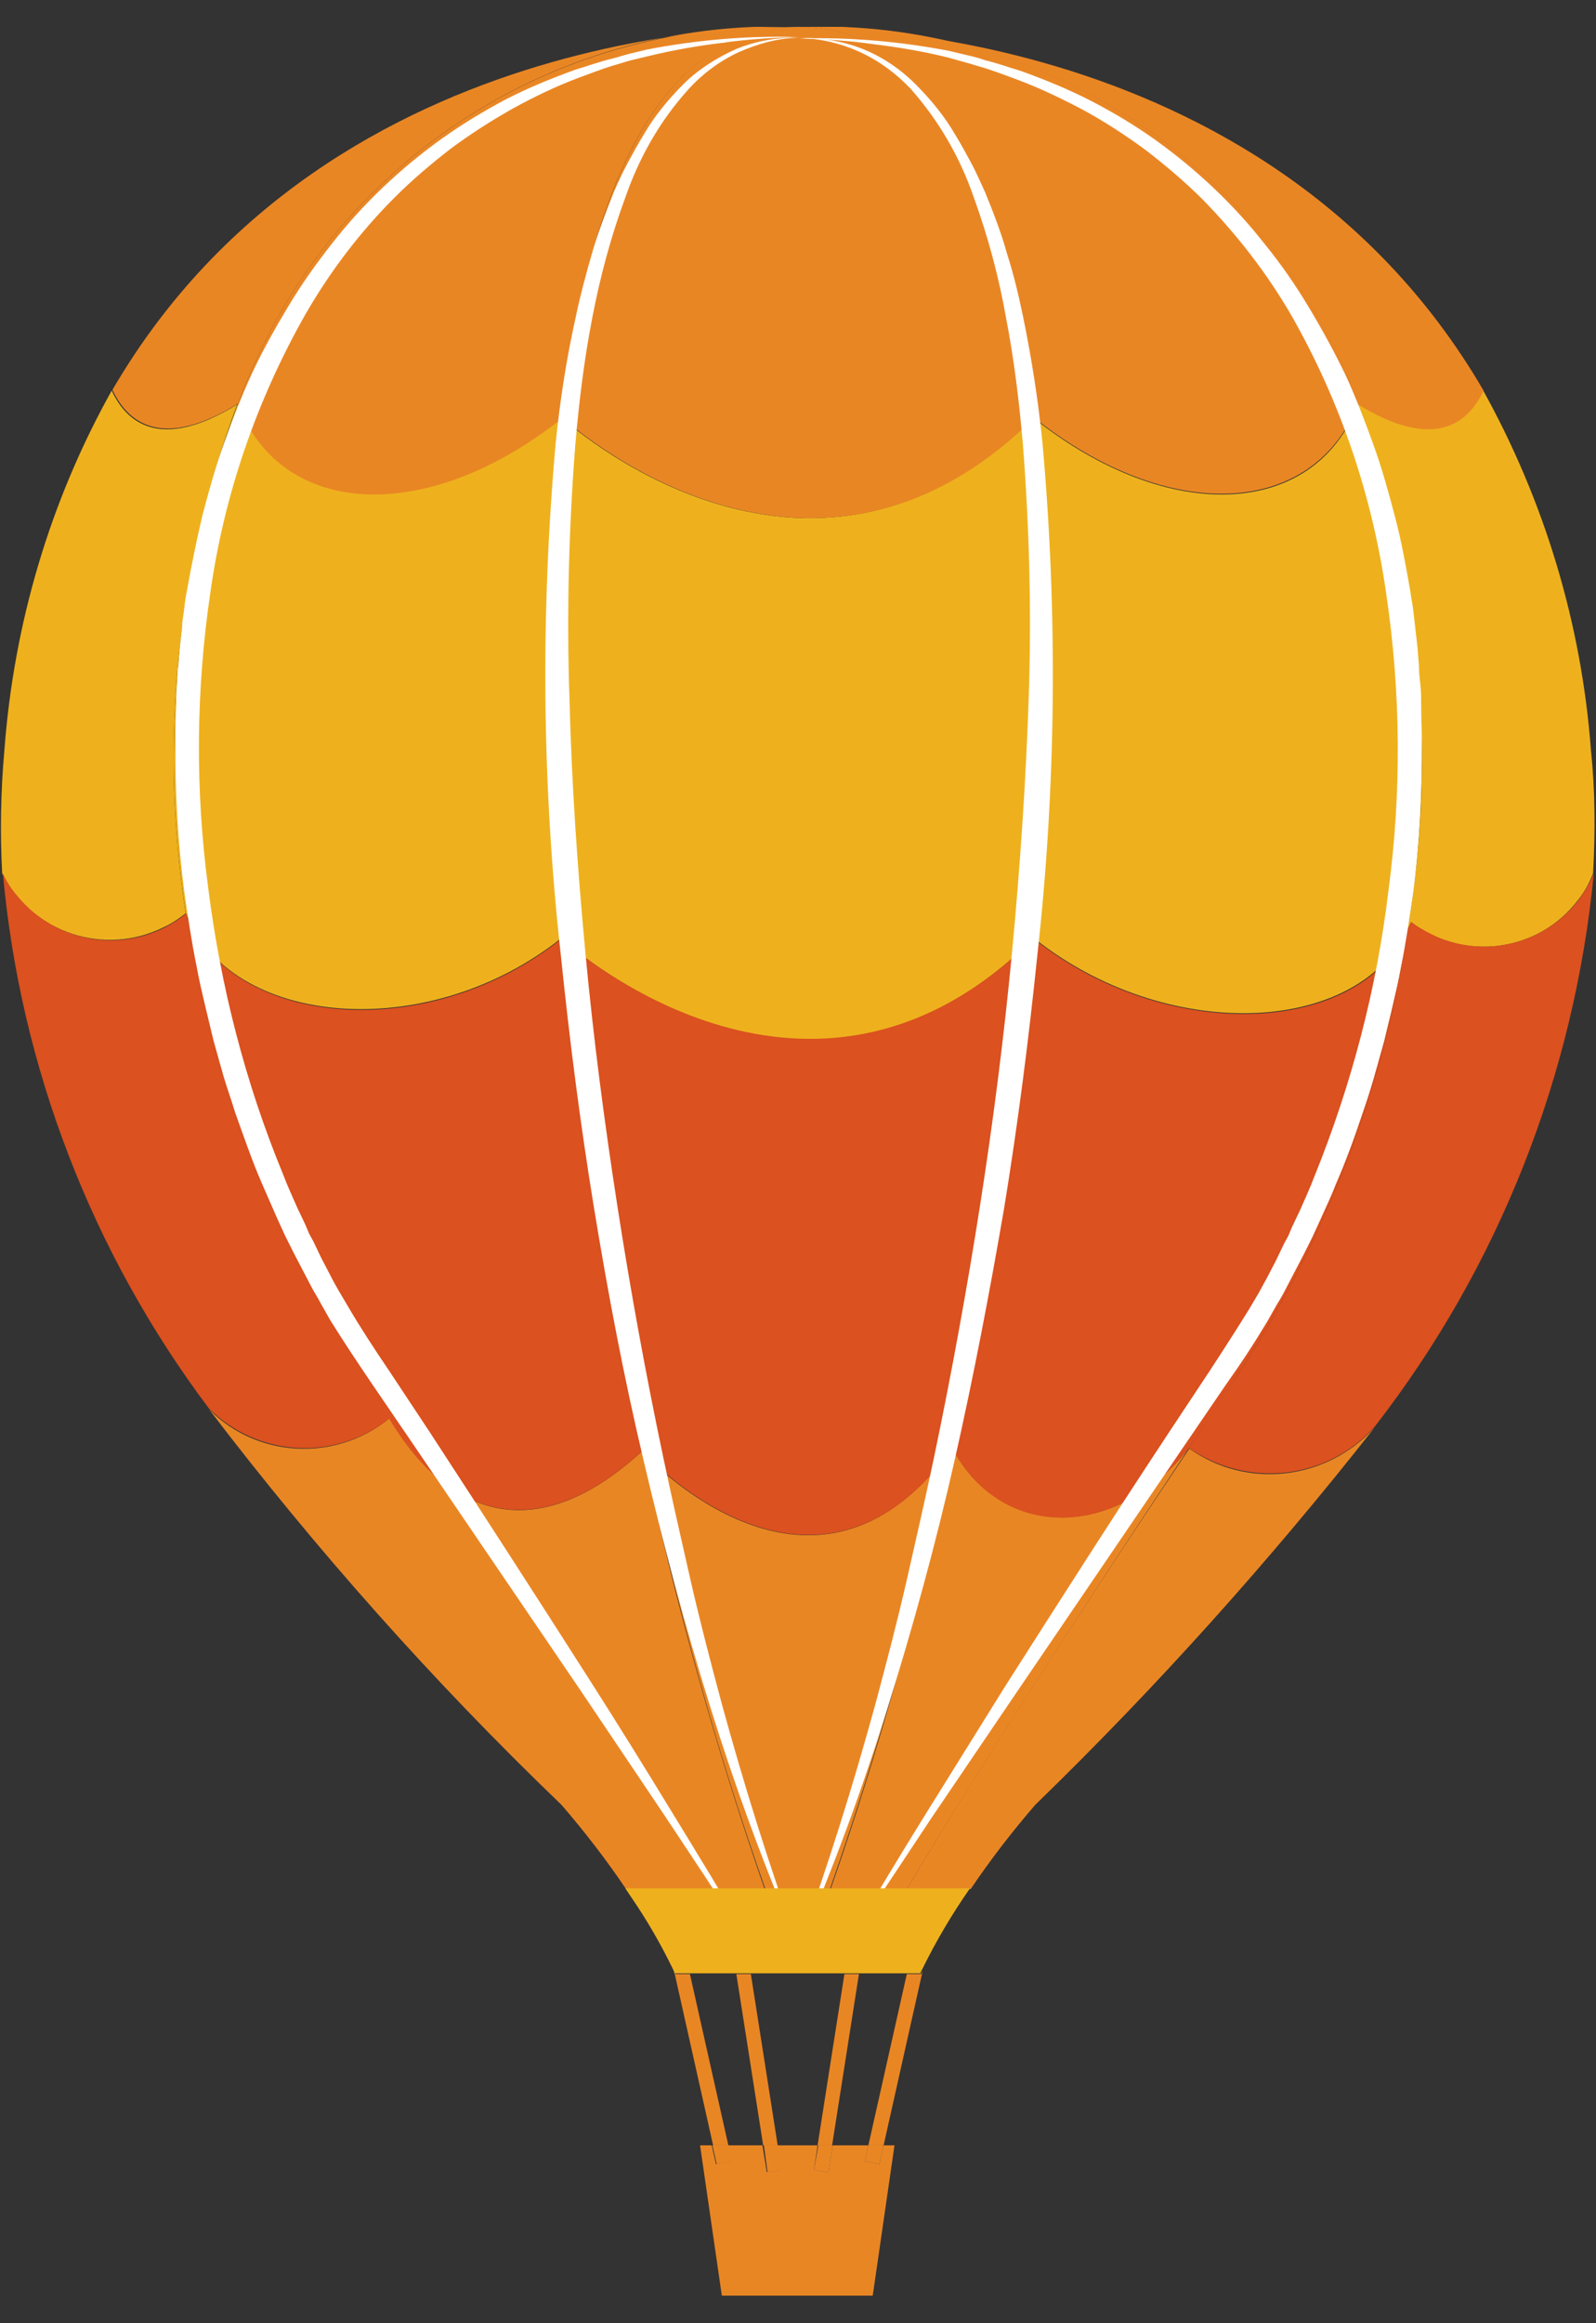
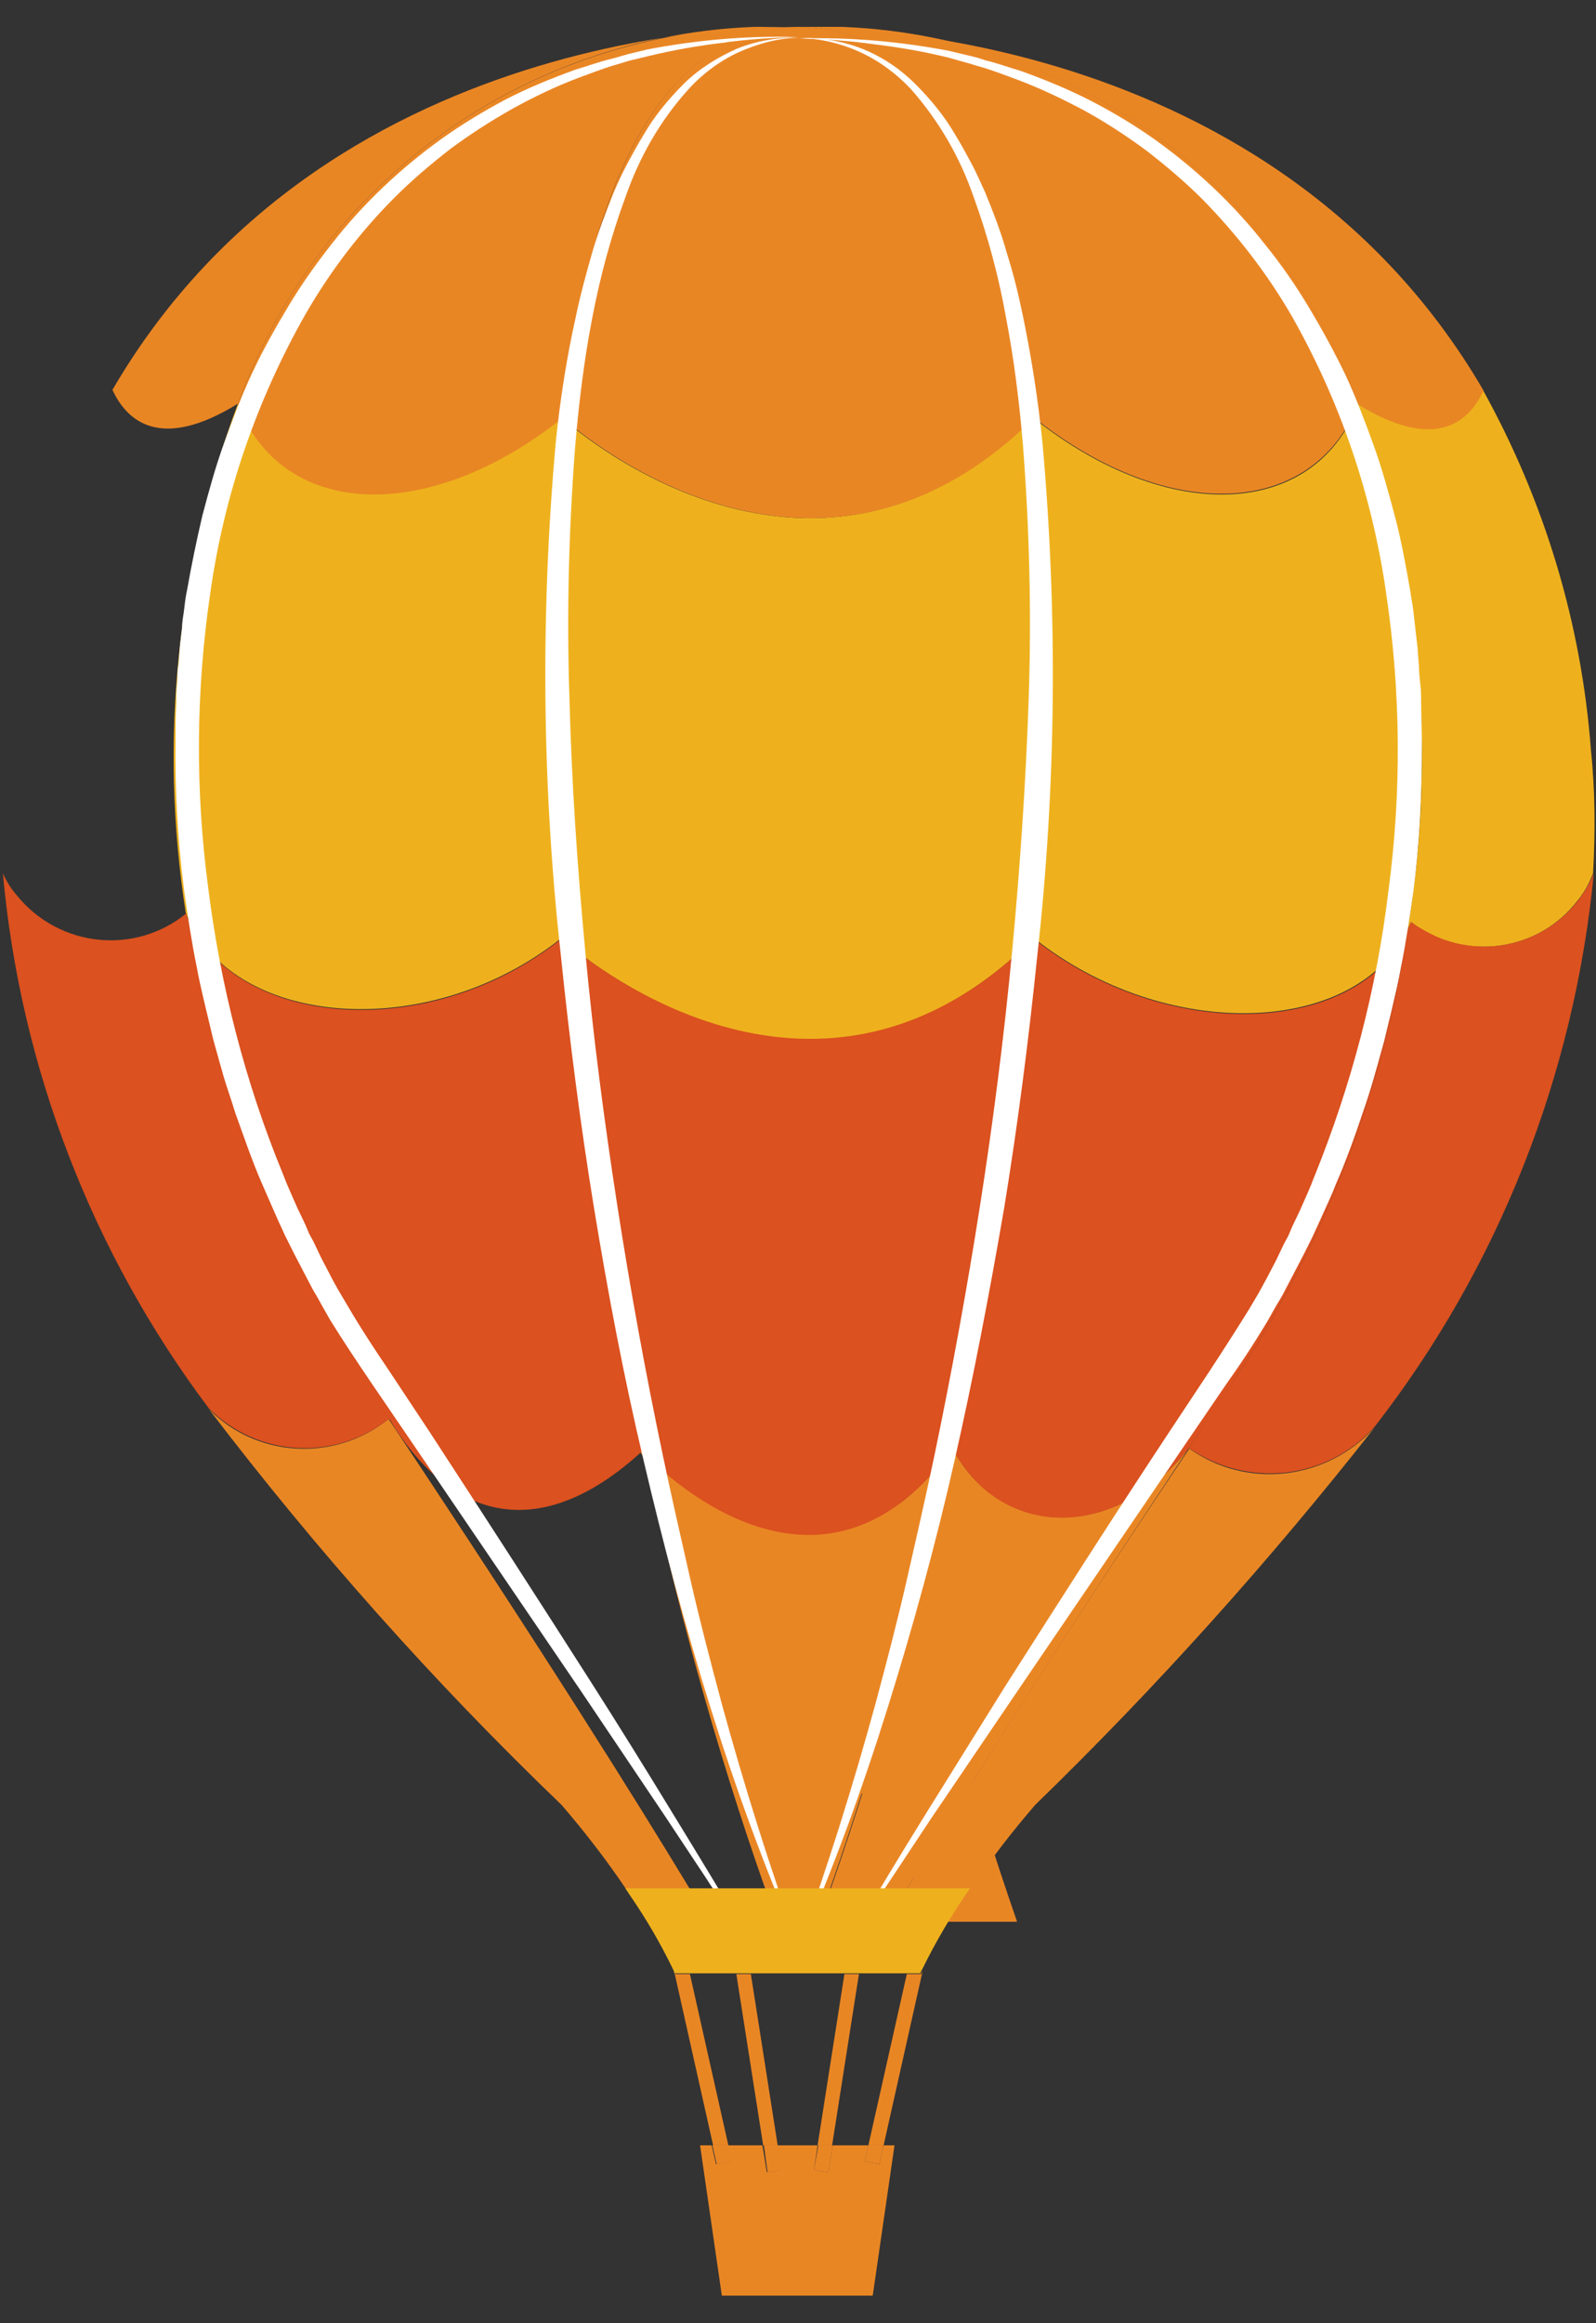
<svg xmlns="http://www.w3.org/2000/svg" id="house_media_move" width="22" height="32" viewBox="0 0 22 32">
  <rect x="0" y="0" width="22" height="32" fill="#333333" stroke="none" />
  <defs>
    <style>
      .cls-1 {
        fill: #fff;
      }

      .cls-2 {
        fill: none;
      }

      .cls-3 {
        fill: #e98624;
      }

      .cls-4 {
        fill: #db511f;
      }

      .cls-5 {
        clip-path: url(#clippath);
      }

      .cls-6 {
        fill: #eeb11d;
      }
    </style>
    <clipPath id="clippath">
      <rect class="cls-2" x=".01" y=".37" width="21.98" height="31.25" />
    </clipPath>
  </defs>
  <rect class="cls-2" width="22" height="32" />
  <g>
    <path id="_パス_60924" data-name="パス 60924" class="cls-3" d="M12.18,29.55l-.06.26-.2-.04.05-.22h-.49l-.06.37-.2-.03.05-.34h-.55l.05.34-.2.03-.06-.37h-.49l.05.22-.2.04-.06-.26h-.16l.3,2.07h2.08l.3-2.07h-.15Z" />
    <g id="_グループ_10126" data-name="グループ 10126">
      <g class="cls-5">
        <g id="_グループ_10125" data-name="グループ 10125">
          <path id="_パス_60925" data-name="パス 60925" class="cls-3" d="M9.5,27.19h-.19l-.02-.05.54,2.41h.21l-.53-2.36Z" />
          <path id="_パス_60926" data-name="パス 60926" class="cls-3" d="M10.08,29.77l-.05-.22h-.21l.06.26.2-.04Z" />
          <path id="_パス_60927" data-name="パス 60927" class="cls-3" d="M12.5,27.19l-.53,2.36h.21l.54-2.41-.02.05h-.19Z" />
          <path id="_パス_60928" data-name="パス 60928" class="cls-3" d="M11.92,29.77l.2.04.06-.26h-.21l-.05.22Z" />
          <path id="_パス_60929" data-name="パス 60929" class="cls-3" d="M10.15,27.19l.37,2.36h.2l-.37-2.36h-.2Z" />
          <path id="_パス_60930" data-name="パス 60930" class="cls-3" d="M10.58,29.92l.2-.03-.05-.34h-.2l.05.37Z" />
          <path id="_パス_60931" data-name="パス 60931" class="cls-3" d="M11.22,29.89l.2.03.06-.37h-.2l-.06.34Z" />
          <path id="_パス_60932" data-name="パス 60932" class="cls-6" d="M7.75,12.92l.05.04c-.25-2.4-.27-4.81-.05-7.21-1.86,1.48-3.86,1.38-4.47-.19-.84,2.24-1.09,4.65-.72,7.01h0c.6,1.57,3.32,1.83,5.18.35" />
          <path id="_パス_60933" data-name="パス 60933" class="cls-3" d="M3.28,5.57c.6,1.57,2.61,1.67,4.47.19.36-3.21,1.37-5.38,3.25-5.38-3.43-.14-6.56,1.96-7.72,5.19" />
-           <path id="_パス_60934" data-name="パス 60934" class="cls-3" d="M8.88,20.02l-.03-.03c-1.36,1.25-2.6,1.02-3.48-.45h-.03c2.15,3.24,3.44,5.29,4.15,6.48h1.05c-.68-1.96-1.24-3.97-1.67-6" />
+           <path id="_パス_60934" data-name="パス 60934" class="cls-3" d="M8.88,20.02l-.03-.03h-.03c2.15,3.24,3.44,5.29,4.15,6.48h1.05c-.68-1.96-1.24-3.97-1.67-6" />
          <path id="_パス_60935" data-name="パス 60935" class="cls-4" d="M8.85,19.99l.03.03c-.5-2.33-.87-4.68-1.09-7.05l-.05-.04c-1.86,1.48-4.57,1.22-5.18-.35h0c.31,2.27,1.12,4.44,2.37,6.35l.41.62h.03c.88,1.46,2.13,1.68,3.48.44" />
-           <path id="_パス_60936" data-name="パス 60936" class="cls-6" d="M2.56,12.58c-.37-2.36-.12-4.77.71-7.01-1.07.66-1.53.24-1.73-.19C.69,6.9.19,8.59.06,10.34c-.05.56-.06,1.13-.03,1.69.41.82,1.41,1.15,2.23.74.11-.05.21-.12.3-.19" />
          <path id="_パス_60937" data-name="パス 60937" class="cls-3" d="M5.35,19.55c-.74.59-1.81.53-2.47-.14,1.48,1.94,3.1,3.76,4.86,5.45.32.37.62.76.89,1.16h.88c-.72-1.19-2-3.24-4.15-6.47" />
          <path id="_パス_60938" data-name="パス 60938" class="cls-4" d="M5.35,19.55l-.41-.62c-1.25-1.92-2.06-4.09-2.37-6.35-.71.58-1.76.47-2.34-.25-.08-.09-.14-.19-.19-.3.24,2.67,1.23,5.23,2.84,7.37.67.67,1.73.73,2.47.15" />
          <path id="_パス_60939" data-name="パス 60939" class="cls-3" d="M3.28,5.57h0C4.44,2.34,7.57.24,11,.37c0,0-6.41-.22-9.45,5,.2.43.66.85,1.73.19" />
          <path id="_パス_60940" data-name="パス 60940" class="cls-3" d="M8.88,20.02c.43,2.03.98,4.04,1.67,6h.89c.69-1.98,1.26-4.01,1.68-6.07-1.78,2.49-3.96.37-4.25.07" />
          <path id="_パス_60941" data-name="パス 60941" class="cls-6" d="M7.79,12.97c.42.36,3.51,2.84,6.41,0,.25-2.4.27-4.81.05-7.22-3.14,3.12-6.51,0-6.51,0-.22,2.4-.21,4.81.05,7.21" />
          <path id="_パス_60942" data-name="パス 60942" class="cls-3" d="M7.75,5.75s3.37,3.12,6.51,0c-.36-3.21-1.37-5.38-3.25-5.38s-2.9,2.17-3.25,5.38" />
          <path id="_パス_60943" data-name="パス 60943" class="cls-4" d="M7.79,12.97c.22,2.37.59,4.73,1.09,7.05.29.3,2.46,2.41,4.25-.07.49-2.3.85-4.63,1.07-6.98-2.9,2.83-6,.35-6.41,0" />
          <path id="_パス_60944" data-name="パス 60944" class="cls-3" d="M14.25,5.75c1.86,1.48,3.86,1.38,4.47-.19C17.56,2.34,14.43.24,11,.37c1.89,0,2.89,2.17,3.25,5.38" />
          <path id="_パス_60945" data-name="パス 60945" class="cls-3" d="M13.13,19.95h0c-.43,2.06-.99,4.09-1.68,6.07h1.05c.68-1.14,1.89-3.07,3.88-6.06-1.07,1.32-2.62,1.19-3.25-.01" />
          <path id="_パス_60946" data-name="パス 60946" class="cls-6" d="M18.72,5.57h0c-.6,1.57-2.61,1.67-4.47.19.22,2.4.21,4.82-.05,7.21l.05-.05c1.82,1.45,4.46,1.35,5.15-.12.42-2.43.18-4.93-.68-7.24" />
          <path id="_パス_60947" data-name="パス 60947" class="cls-4" d="M14.25,12.92l-.05.05c-.22,2.34-.58,4.67-1.07,6.98h0c.63,1.21,2.18,1.33,3.25.01.22-.33.45-.67.68-1.02,1.21-1.85,2.01-3.94,2.34-6.13-.68,1.47-3.33,1.57-5.15.12" />
          <path id="_パス_60948" data-name="パス 60948" class="cls-3" d="M16.39,19.94v.02c-2.01,2.99-3.21,4.92-3.89,6.06h.88c.27-.4.57-.79.89-1.16,1.68-1.63,3.24-3.37,4.68-5.2-.66.73-1.76.86-2.56.29" />
          <path id="_パス_60949" data-name="パス 60949" class="cls-6" d="M18.72,5.57c.86,2.31,1.1,4.81.68,7.24.02-.04.03-.07.05-.11.72.55,1.75.42,2.3-.3.09-.11.16-.24.21-.37.03-.57.03-1.13-.03-1.7-.13-1.74-.64-3.43-1.49-4.96-.2.43-.66.85-1.73.19" />
          <path id="_パス_60950" data-name="パス 60950" class="cls-4" d="M19.45,12.7s-.03.07-.05.11c-.33,2.19-1.13,4.28-2.34,6.13-.24.35-.47.7-.68,1.02v-.02c.82.57,1.92.44,2.57-.29,1.71-2.2,2.75-4.84,3.02-7.62-.35.84-1.31,1.23-2.15.88-.13-.06-.26-.13-.37-.21" />
          <path id="_パス_60951" data-name="パス 60951" class="cls-3" d="M18.72,5.57c1.07.66,1.53.24,1.73-.19C17.41.16,11,.38,11,.38c3.43-.14,6.56,1.96,7.72,5.19" />
          <path id="_パス_60952" data-name="パス 60952" class="cls-1" d="M10.3,26.74c-.19-.29-.38-.58-.56-.86l-.57-.86-1.15-1.71-2.32-3.41-.58-.85c-.19-.28-.39-.58-.57-.87l-.13-.23c-.04-.08-.09-.15-.13-.23l-.12-.23-.12-.23-.06-.12-.06-.12-.11-.24c-.07-.16-.14-.32-.21-.48-.14-.32-.25-.65-.37-.98-.05-.17-.11-.33-.16-.5-.02-.08-.05-.17-.07-.25l-.07-.25c-.02-.08-.04-.17-.06-.25s-.04-.17-.06-.25c-.04-.17-.08-.34-.11-.51-.07-.34-.12-.68-.17-1.03-.09-.69-.13-1.39-.12-2.08,0-.17,0-.35.01-.52,0-.09,0-.17.01-.26s0-.17.02-.26l.02-.26.03-.26c0-.09.02-.17.03-.26s.02-.17.04-.26c.06-.34.13-.68.21-1.02.09-.34.18-.67.3-1s.24-.65.39-.97c.15-.32.32-.62.5-.92.18-.3.38-.58.6-.86.43-.55.94-1.03,1.51-1.44.28-.2.58-.38.88-.54.31-.16.63-.29.96-.41.17-.05.33-.11.5-.15.08-.02.17-.05.25-.07l.25-.06c.68-.13,1.37-.19,2.06-.17-.34.01-.69.03-1.03.08-.34.04-.68.1-1.01.18l-.25.06c-.08.02-.16.05-.24.07-.16.05-.32.11-.48.17-.32.12-.63.27-.92.43-.3.17-.58.35-.85.55-.27.21-.53.43-.77.67-.48.48-.89,1.02-1.23,1.61-.67,1.18-1.12,2.48-1.31,3.83-.2,1.35-.21,2.72-.03,4.07.17,1.35.51,2.68,1.03,3.94.06.16.13.31.2.47l.11.23.05.12.06.11.11.23.12.23c.04.08.08.15.12.22l.13.22c.17.29.36.58.55.86l.57.86c.75,1.15,1.5,2.31,2.24,3.47.37.58.73,1.16,1.09,1.75s.72,1.17,1.06,1.77" />
          <path id="_パス_60953" data-name="パス 60953" class="cls-1" d="M11.01,26.81c-.47-1.08-.87-2.18-1.22-3.3-.35-1.12-.65-2.25-.92-3.4-.27-1.14-.49-2.3-.68-3.46s-.34-2.33-.46-3.5c-.26-2.34-.28-4.7-.07-7.05.06-.59.15-1.17.28-1.75.06-.29.14-.58.22-.86.08-.28.19-.56.3-.84.06-.14.12-.27.19-.4s.14-.26.22-.39c.15-.26.34-.49.55-.7.21-.21.47-.37.74-.49.28-.11.57-.16.87-.15-.29,0-.58.08-.85.2-.26.12-.5.3-.69.51-.39.43-.68.94-.87,1.49-.2.54-.35,1.1-.46,1.68-.11.57-.18,1.15-.23,1.73-.09,1.16-.12,2.33-.08,3.5.03,1.17.11,2.33.22,3.5s.26,2.32.44,3.48.39,2.31.63,3.45c.12.57.25,1.14.38,1.71s.28,1.14.43,1.7c.31,1.13.66,2.25,1.06,3.35" />
          <path id="_パス_60954" data-name="パス 60954" class="cls-1" d="M11.71,26.74c.34-.6.7-1.19,1.06-1.77s.73-1.17,1.09-1.75c.74-1.16,1.48-2.32,2.24-3.47l.57-.86c.19-.29.37-.57.55-.86l.13-.22c.04-.07.08-.15.12-.22l.12-.23.11-.23.06-.11.05-.12.11-.23c.07-.16.14-.31.2-.47.51-1.26.86-2.59,1.02-3.94.18-1.35.17-2.72-.03-4.07-.19-1.35-.63-2.65-1.3-3.83-.34-.59-.76-1.13-1.23-1.61-.24-.24-.5-.46-.77-.67-.27-.2-.56-.39-.85-.55-.3-.16-.61-.31-.93-.43-.16-.06-.32-.12-.48-.17-.08-.02-.16-.05-.24-.07l-.25-.07c-.33-.08-.67-.14-1.01-.18-.34-.05-.68-.07-1.03-.08.69-.02,1.38.04,2.06.17l.25.06c.09.02.17.04.25.07.17.04.33.1.5.15.33.12.65.25.96.41.31.16.61.34.89.54.57.41,1.08.89,1.51,1.44.22.27.42.56.6.86.18.3.35.61.5.92.15.32.27.64.39.97s.21.66.3,1,.15.68.21,1.02c.01.09.03.17.04.26s.02.17.03.26l.03.26.02.26c0,.09.01.17.02.26s.01.17.01.26c0,.17.01.35.01.52,0,.7-.03,1.39-.12,2.08-.05.34-.1.69-.17,1.03-.03.17-.07.34-.11.51-.02.09-.04.17-.06.25s-.04.17-.06.25l-.07.25c-.02.08-.05.17-.07.25-.05.17-.1.33-.16.5-.11.33-.23.66-.37.98-.06.16-.14.32-.21.48l-.11.24-.06.12-.06.12-.12.23-.12.23c-.04.08-.08.15-.13.23l-.13.23c-.18.3-.37.59-.57.87l-.58.85-2.32,3.41-1.16,1.71-.57.86c-.19.29-.38.57-.57.86" />
          <path id="_パス_60955" data-name="パス 60955" class="cls-1" d="M11.01,26.81c.4-1.1.75-2.22,1.06-3.35.15-.56.3-1.13.43-1.7.13-.57.26-1.14.38-1.71.24-1.15.45-2.3.63-3.45s.33-2.32.44-3.48.19-2.33.23-3.5c.04-1.17.01-2.34-.08-3.5-.05-.58-.12-1.16-.23-1.73-.1-.57-.25-1.13-.45-1.68-.19-.55-.48-1.05-.87-1.49-.2-.21-.43-.38-.69-.5-.26-.12-.55-.19-.85-.2.3,0,.59.04.87.15.28.11.53.28.74.49.21.21.4.44.55.7.08.13.15.26.22.39.07.13.13.27.19.4.11.27.22.55.3.84.09.28.16.57.22.86.12.58.21,1.16.27,1.75.21,2.35.19,4.71-.07,7.05-.12,1.17-.27,2.34-.46,3.5-.2,1.16-.42,2.31-.68,3.46s-.57,2.28-.92,3.4c-.35,1.12-.75,2.22-1.22,3.3" />
          <path id="_パス_60956" data-name="パス 60956" class="cls-3" d="M11.64,27.19l-.37,2.36h.2l.37-2.36h-.2Z" />
          <path id="_パス_60957" data-name="パス 60957" class="cls-6" d="M12.5,26.01h-3.88l.08.12c.22.32.41.65.58,1l.02.05h3.39s0-.02.02-.05c.19-.39.41-.76.66-1.12h-.88,0Z" />
        </g>
      </g>
    </g>
  </g>
</svg>